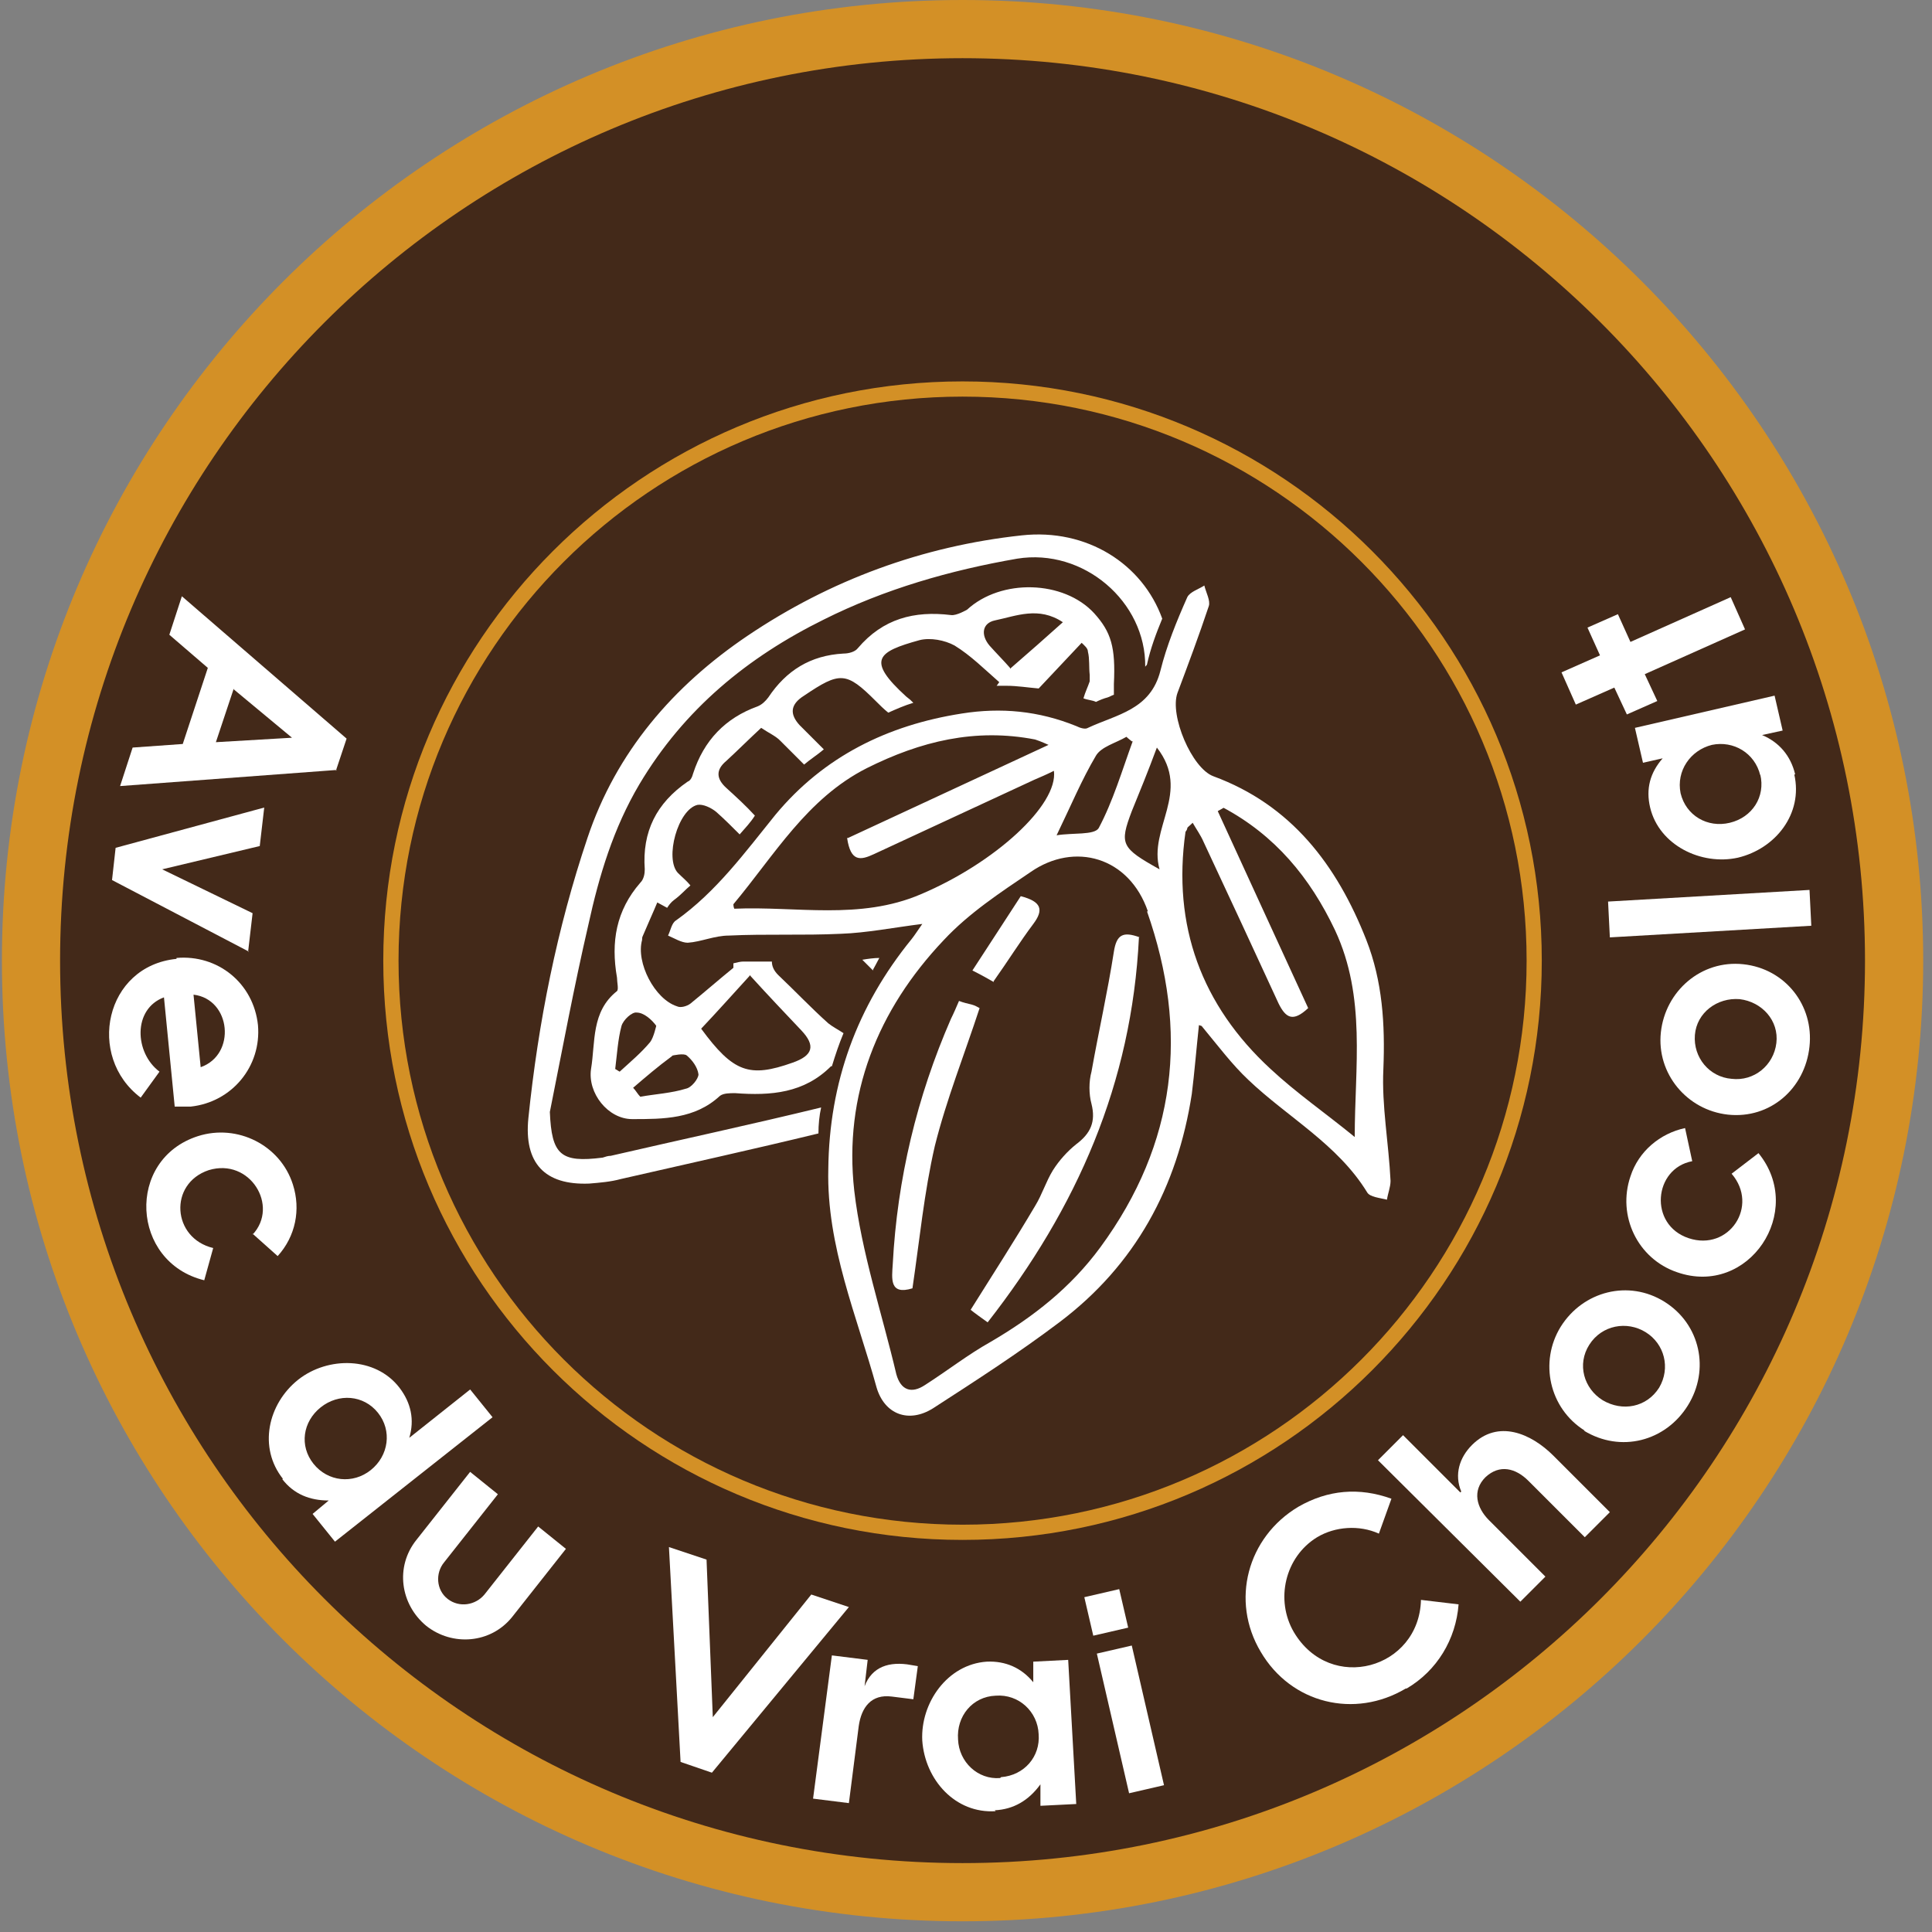
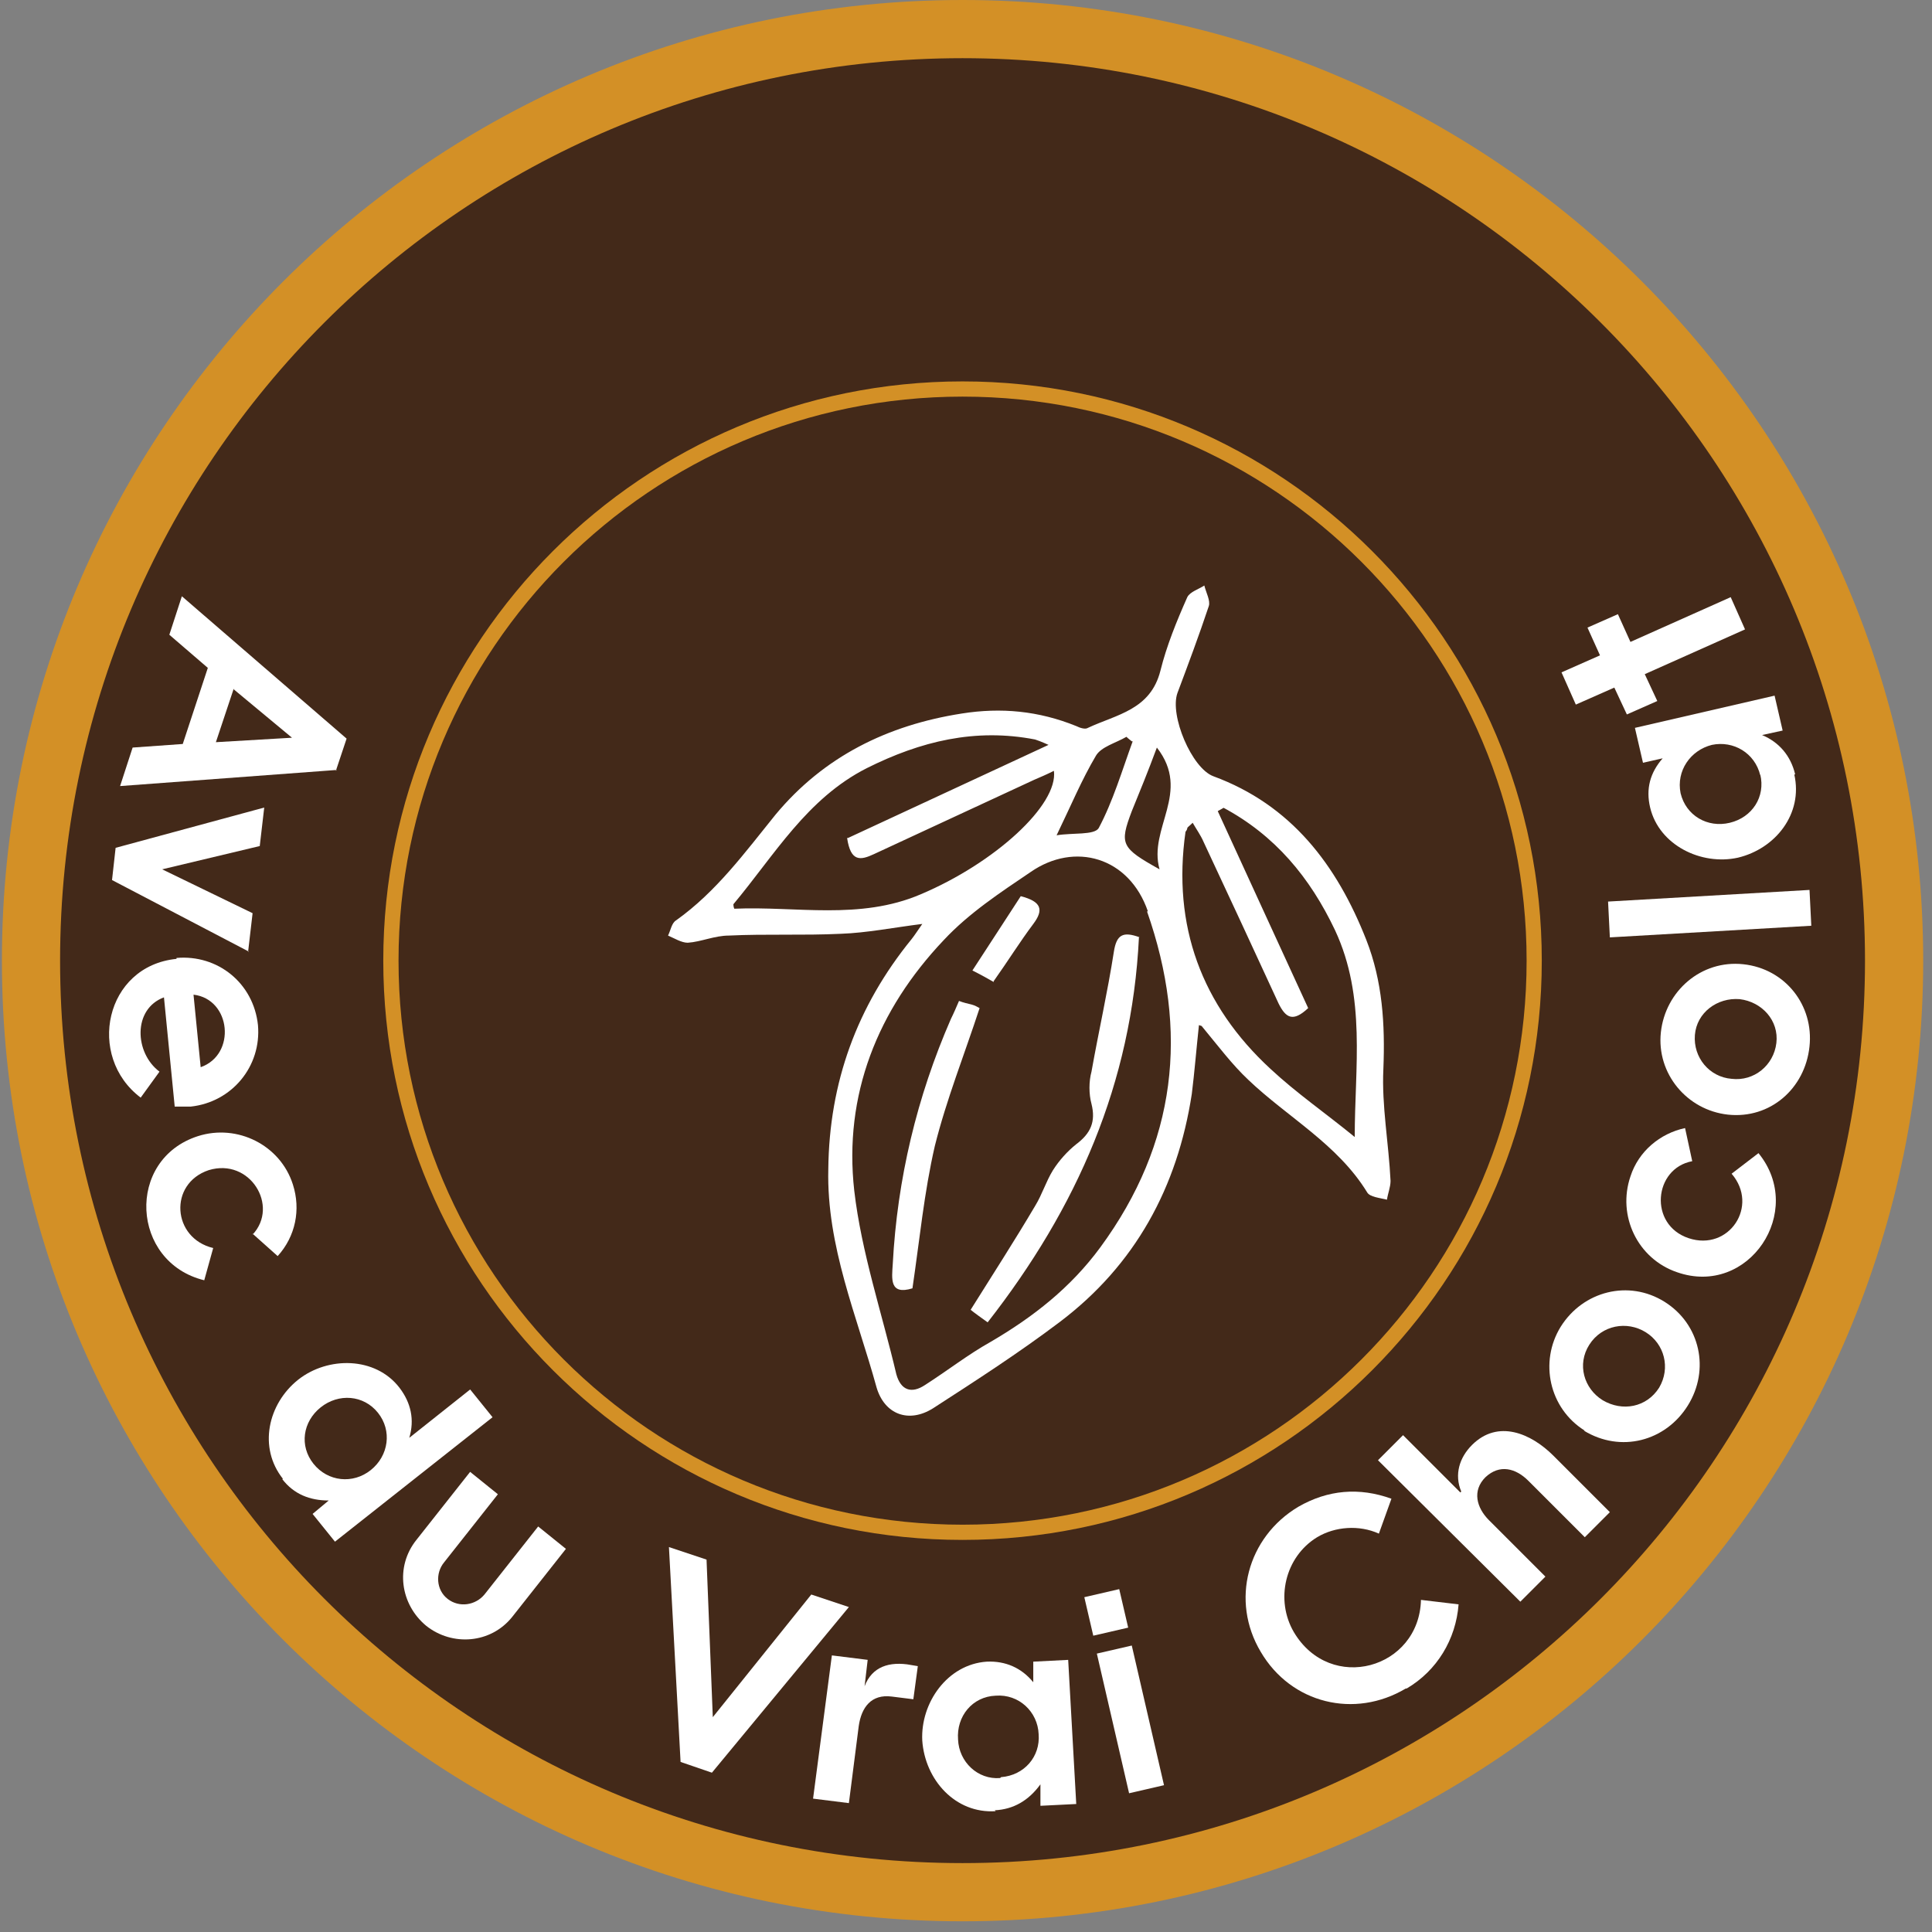
<svg xmlns="http://www.w3.org/2000/svg" width="128" height="128" viewBox="0 0 128 128" fill="none">
  <rect x="0" y="0" width="128" height="128" fill="#808080" stroke="none" />
  <path d="M63.771 127.291C98.922 127.291 127.417 98.796 127.417 63.645C127.417 28.495 98.922 0 63.771 0C28.621 0 0.126 28.495 0.126 63.645C0.126 98.796 28.621 127.291 63.771 127.291Z" fill="#D39026" />
  <path d="M63.771 123.435C96.792 123.435 123.561 96.666 123.561 63.645C123.561 30.624 96.792 3.855 63.771 3.855C30.75 3.855 3.981 30.624 3.981 63.645C3.981 96.666 30.75 123.435 63.771 123.435Z" fill="#432919" />
  <path d="M22.311 51.011L7.956 52.079L8.787 49.528L12.108 49.291L13.769 44.249L11.219 42.054L12.049 39.504L22.963 48.935L22.251 51.07L22.311 51.011ZM15.489 45.613L14.303 49.172L19.345 48.876L15.489 45.673V45.613Z" fill="white" />
  <path d="M16.498 63.052L7.422 58.306L7.66 56.171L17.506 53.502L17.209 56.053L10.744 57.595L16.735 60.501L16.438 63.052H16.498Z" fill="white" />
  <path d="M11.694 63.467C14.422 63.23 16.795 65.128 17.091 67.916C17.329 70.644 15.371 73.017 12.643 73.314C12.287 73.314 11.931 73.314 11.575 73.314L10.863 66.077C8.787 66.848 8.906 69.755 10.567 71L9.321 72.721C5.703 69.992 6.949 64.001 11.694 63.527V63.467ZM13.295 70.704C15.668 69.873 15.312 66.196 12.821 65.899L13.295 70.704Z" fill="white" />
  <path d="M16.735 81.796C18.514 79.897 16.557 76.694 13.829 77.525C11.159 78.415 11.396 82.033 14.125 82.685L13.532 84.821C8.668 83.634 8.312 76.813 13.117 75.271C15.727 74.44 18.574 75.864 19.404 78.474C19.938 80.135 19.582 81.914 18.396 83.219L16.735 81.736V81.796Z" fill="white" />
  <path d="M18.753 97.988C17.092 95.912 17.745 93.005 19.761 91.404C21.719 89.862 24.863 89.862 26.464 91.938C27.235 92.946 27.472 94.073 27.116 95.26L31.15 92.056L32.633 93.895L22.193 102.14L20.71 100.301L21.778 99.412C20.532 99.412 19.465 98.996 18.694 97.988H18.753ZM20.77 96.98C21.719 98.166 23.38 98.344 24.566 97.395C25.752 96.446 25.989 94.785 25.04 93.599C24.091 92.412 22.43 92.294 21.244 93.243C20.058 94.192 19.821 95.793 20.77 96.98Z" fill="white" />
  <path d="M29.427 103.505C28.834 104.217 28.893 105.344 29.664 105.937C30.435 106.531 31.503 106.353 32.096 105.641L35.655 101.133L37.494 102.616L33.935 107.124C32.511 108.903 29.961 109.081 28.241 107.717C26.52 106.293 26.165 103.802 27.588 102.023L31.147 97.515L32.986 98.998L29.427 103.505Z" fill="white" />
  <path d="M56.241 106.471L47.166 117.445L45.09 116.733L44.319 102.497L46.81 103.327L47.225 113.767L53.75 105.641L56.241 106.471Z" fill="white" />
  <path d="M57.19 111.987C57.605 110.564 58.673 110.089 60.096 110.267L60.808 110.386L60.511 112.58L59.088 112.402C57.724 112.224 57.071 113.114 56.893 114.36L56.241 119.461L53.868 119.164L55.114 109.674L57.486 109.97L57.249 111.987H57.19Z" fill="white" />
  <path d="M65.966 119.995C63.296 120.173 61.28 117.919 61.102 115.309C60.983 112.818 62.763 110.267 65.372 110.089C66.618 110.03 67.686 110.505 68.457 111.454V110.089L70.77 109.971L71.304 119.52L68.931 119.639V118.216C68.16 119.283 67.152 119.876 65.906 119.936L65.966 119.995ZM66.321 117.741C67.864 117.622 68.931 116.377 68.813 114.894C68.753 113.411 67.508 112.225 65.966 112.343C64.423 112.403 63.356 113.708 63.474 115.25C63.534 116.733 64.779 117.919 66.262 117.8L66.321 117.741Z" fill="white" />
  <path d="M71.839 105.818L74.152 105.284L74.745 107.835L72.432 108.369L71.839 105.818ZM72.669 109.555L74.983 109.021L77.118 118.274L74.805 118.808L72.669 109.555Z" fill="white" />
  <path d="M93.135 111.869C89.754 113.886 85.543 112.877 83.526 109.437C81.509 106.056 82.636 101.845 86.017 99.828C87.975 98.701 90.05 98.523 92.186 99.294L91.355 101.607C90.05 101.014 88.449 101.133 87.263 101.845C85.127 103.15 84.475 105.997 85.721 108.132C88.152 112.225 94.025 110.564 94.143 105.997L96.635 106.293C96.457 108.607 95.211 110.683 93.194 111.869H93.135Z" fill="white" />
  <path d="M96.812 98.82C96.337 97.693 96.693 96.566 97.523 95.735C99.243 94.015 101.438 94.964 102.921 96.447L106.658 100.184L104.997 101.845L101.26 98.108C100.43 97.278 99.362 96.981 98.413 97.871C97.523 98.76 97.82 99.887 98.65 100.718L102.387 104.455L100.726 106.116L91.295 96.744L92.956 95.083L96.752 98.879L96.812 98.82Z" fill="white" />
  <path d="M104.998 94.786C102.625 93.304 101.973 90.219 103.397 87.906C104.879 85.533 107.904 84.762 110.277 86.245C112.65 87.728 113.302 90.753 111.819 93.126C110.336 95.498 107.371 96.269 104.939 94.786H104.998ZM109.921 91.939C110.692 90.634 110.277 89.033 109.031 88.262C107.786 87.491 106.125 87.787 105.295 89.092C104.464 90.397 104.939 91.999 106.184 92.77C107.489 93.541 109.091 93.244 109.921 91.939Z" fill="white" />
  <path d="M112.115 76.932C109.564 77.406 109.208 81.143 111.877 82.033C114.546 82.923 116.563 79.898 114.724 77.762L116.504 76.398C119.648 80.254 115.851 85.948 111.106 84.287C108.496 83.397 107.132 80.55 108.022 77.94C108.556 76.279 109.979 75.093 111.64 74.737L112.115 76.932Z" fill="white" />
  <path d="M114.486 73.848C111.757 73.551 109.74 71.119 110.037 68.391C110.334 65.662 112.706 63.586 115.494 63.883C118.282 64.179 120.18 66.611 119.883 69.34C119.587 72.128 117.273 74.144 114.486 73.848ZM117.689 69.103C117.867 67.62 116.74 66.374 115.257 66.196C113.774 66.077 112.41 67.086 112.291 68.569C112.172 70.052 113.24 71.356 114.723 71.475C116.206 71.653 117.511 70.585 117.689 69.103Z" fill="white" />
  <path d="M106.657 62.104L106.539 59.731L119.885 58.96L120.003 61.333L106.657 62.104Z" fill="white" />
  <path d="M118.876 51.308C119.469 53.917 117.63 56.231 115.139 56.824C112.707 57.358 109.919 55.994 109.326 53.502C109.03 52.257 109.326 51.189 110.157 50.24L108.852 50.536L108.318 48.223L117.571 46.088L118.105 48.401L116.741 48.698C117.868 49.172 118.639 50.062 118.935 51.308H118.876ZM116.622 51.367C116.266 49.884 114.843 49.054 113.419 49.35C111.995 49.706 111.046 51.07 111.343 52.553C111.699 54.036 113.122 54.867 114.605 54.511C116.088 54.155 116.978 52.791 116.622 51.308V51.367Z" fill="white" />
  <path d="M107.784 47.334L106.953 45.554L104.403 46.681L103.454 44.546L106.004 43.419L105.174 41.58L107.19 40.691L108.021 42.529L114.664 39.563L115.613 41.699L108.97 44.665L109.8 46.444L107.784 47.334Z" fill="white" />
  <path d="M63.77 102.023C84.965 102.023 102.147 84.841 102.147 63.646C102.147 42.451 84.965 25.269 63.77 25.269C42.575 25.269 25.393 42.451 25.393 63.646C25.393 84.841 42.575 102.023 63.77 102.023Z" fill="#D39026" />
  <path d="M63.773 101.015C84.411 101.015 101.142 84.284 101.142 63.646C101.142 43.008 84.411 26.277 63.773 26.277C43.135 26.277 26.404 43.008 26.404 63.646C26.404 84.284 43.135 101.015 63.773 101.015Z" fill="#432919" />
  <path d="M79.433 67.916C79.255 69.577 79.137 71.06 78.959 72.483C78.01 78.652 75.222 83.812 70.18 87.609C67.511 89.625 64.664 91.464 61.817 93.303C60.215 94.311 58.614 93.718 58.08 91.939C56.775 87.193 54.758 82.567 54.877 77.466C54.936 71.712 56.775 66.67 60.393 62.222C60.63 61.925 60.808 61.628 61.105 61.213C59.207 61.45 57.427 61.806 55.707 61.866C53.216 61.984 50.725 61.866 48.293 61.984C47.344 61.984 46.454 62.4 45.564 62.459C45.149 62.459 44.675 62.162 44.259 61.984C44.437 61.628 44.497 61.154 44.793 60.976C47.462 59.078 49.361 56.468 51.377 53.977C54.58 50.121 58.792 48.045 63.715 47.274C66.325 46.859 68.816 47.096 71.307 48.105C71.544 48.223 71.9 48.342 72.078 48.223C73.976 47.333 76.23 47.037 76.883 44.427C77.298 42.766 77.951 41.165 78.662 39.563C78.84 39.207 79.433 39.029 79.789 38.792C79.908 39.267 80.204 39.8 80.086 40.156C79.433 42.114 78.722 44.012 78.01 45.91C77.476 47.393 78.959 50.892 80.382 51.426C85.543 53.324 88.568 57.298 90.525 62.281C91.593 65.009 91.771 67.856 91.652 70.822C91.534 73.254 92.008 75.746 92.127 78.237C92.127 78.652 91.949 79.067 91.89 79.482C91.415 79.364 90.763 79.304 90.585 79.008C88.627 75.805 85.306 74.025 82.696 71.534C81.628 70.526 80.738 69.339 79.611 67.975L79.433 67.916ZM76.052 60.383C74.807 56.765 71.189 55.756 68.282 57.773C66.265 59.137 64.189 60.501 62.529 62.281C58.139 66.907 55.885 72.542 56.597 78.889C57.072 82.982 58.436 87.015 59.385 91.049C59.681 92.117 60.393 92.354 61.283 91.761C62.766 90.812 64.13 89.744 65.613 88.913C68.46 87.253 70.951 85.295 72.909 82.626C77.951 75.746 78.781 68.331 75.993 60.383H76.052ZM81.094 53.502C81.094 53.502 80.798 53.68 80.679 53.739L83.645 60.205L86.67 66.789C85.662 67.738 85.187 67.441 84.713 66.492C83.052 62.874 81.391 59.315 79.73 55.756C79.552 55.341 79.255 54.926 79.018 54.511C78.781 54.748 78.662 54.807 78.662 54.867C78.662 54.926 78.603 55.044 78.544 55.104C77.654 61.332 79.611 66.611 84.179 70.822C85.899 72.424 87.797 73.729 89.754 75.33C89.754 70.704 90.525 66.077 88.449 61.628C86.788 58.129 84.475 55.341 81.035 53.502H81.094ZM56.182 55.519L69.468 49.35C68.935 49.113 68.757 49.054 68.579 48.994C64.605 48.223 60.986 49.113 57.427 50.892C53.453 52.909 51.318 56.646 48.589 59.908C48.589 59.908 48.589 60.086 48.649 60.205C52.742 60.027 56.953 60.976 60.986 59.256C65.909 57.18 70.121 53.324 69.824 51.07C69.35 51.307 68.935 51.486 68.519 51.663C64.96 53.324 61.461 54.926 57.902 56.587C57.012 57.002 56.36 57.12 56.123 55.519H56.182ZM74.985 49.113C74.985 49.113 74.748 48.935 74.629 48.816C73.917 49.231 72.968 49.469 72.612 50.062C71.663 51.663 70.951 53.384 70.002 55.341C71.07 55.163 72.493 55.341 72.79 54.867C73.739 53.087 74.332 51.07 75.044 49.113H74.985ZM76.646 49.528C76.052 51.13 75.519 52.434 74.985 53.739C74.154 55.934 74.273 56.171 76.824 57.595C76.052 54.867 78.959 52.494 76.646 49.528Z" fill="white" />
  <path d="M75.458 62.103C74.984 71.772 71.365 80.016 65.434 87.609C65.019 87.312 64.603 87.016 64.307 86.778C65.79 84.406 67.213 82.211 68.578 79.898C69.052 79.127 69.289 78.296 69.764 77.525C70.179 76.873 70.713 76.28 71.306 75.805C72.255 75.093 72.611 74.322 72.314 73.136C72.136 72.483 72.136 71.653 72.314 71.001C72.789 68.331 73.382 65.722 73.797 63.052C73.975 61.925 74.391 61.688 75.517 62.103H75.458Z" fill="white" />
  <path d="M60.452 85.355C58.91 85.829 59.088 84.702 59.147 83.753C59.444 78.118 60.749 72.661 63.003 67.501C63.181 67.145 63.359 66.73 63.537 66.314C63.833 66.433 64.13 66.492 64.367 66.552C64.604 66.611 64.782 66.73 64.901 66.789C63.892 69.873 62.706 72.839 61.935 75.924C61.223 79.008 60.927 82.152 60.452 85.355Z" fill="white" />
  <path d="M65.849 65.068C65.434 64.831 65.019 64.594 64.425 64.297C65.552 62.577 66.62 60.916 67.628 59.374C68.993 59.73 69.171 60.264 68.459 61.213C67.569 62.399 66.798 63.645 65.79 65.068H65.849Z" fill="white" />
-   <path d="M64.07 40.394C64.07 40.394 63.358 40.809 63.003 40.749C60.571 40.453 58.495 40.987 56.834 42.944C56.656 43.181 56.241 43.3 55.885 43.3C53.69 43.419 52.089 44.427 50.902 46.206C50.724 46.444 50.487 46.681 50.191 46.8C48.055 47.571 46.632 49.054 45.92 51.248C45.86 51.486 45.742 51.723 45.564 51.782C43.488 53.206 42.539 55.104 42.717 57.595C42.717 57.892 42.657 58.248 42.42 58.485C40.819 60.324 40.463 62.4 40.878 64.772C40.878 65.069 40.997 65.543 40.878 65.662C39.158 67.026 39.454 69.043 39.158 70.822C38.92 72.424 40.285 74.144 41.886 74.144C43.962 74.144 46.038 74.144 47.699 72.602C47.937 72.424 48.352 72.424 48.708 72.424C51.08 72.602 53.275 72.424 55.054 70.644H55.114C55.351 69.873 55.588 69.162 55.885 68.45C55.529 68.213 55.173 68.035 54.876 67.797C53.749 66.789 52.682 65.662 51.555 64.594C51.258 64.298 51.139 64.001 51.139 63.705C51.021 63.705 50.902 63.705 50.784 63.705C50.25 63.705 49.716 63.705 49.241 63.705C49.063 63.705 48.826 63.764 48.589 63.823C48.589 63.942 48.589 64.001 48.589 64.12C47.64 64.891 46.691 65.721 45.742 66.492C45.505 66.67 45.089 66.789 44.852 66.67C43.369 66.196 42.124 63.764 42.539 62.281C42.539 62.162 42.539 62.103 42.598 61.984C42.895 61.273 43.251 60.502 43.547 59.79C43.784 59.908 43.962 60.027 44.2 60.146C44.318 59.968 44.437 59.79 44.674 59.612C45.089 59.315 45.386 58.959 45.742 58.663C45.505 58.366 45.208 58.129 44.911 57.832C44.022 56.883 44.911 53.621 46.216 53.324C46.572 53.265 47.106 53.502 47.462 53.799C47.996 54.273 48.47 54.748 49.004 55.282C49.36 54.867 49.716 54.511 50.013 54.036C49.419 53.384 48.767 52.791 48.114 52.197C47.462 51.604 47.403 51.011 48.114 50.418C48.886 49.706 49.597 48.994 50.428 48.223C50.962 48.579 51.377 48.757 51.673 49.054C52.207 49.587 52.741 50.121 53.275 50.655C53.69 50.299 54.165 50.003 54.58 49.647C54.046 49.113 53.512 48.579 52.978 48.045C52.326 47.334 52.326 46.681 53.275 46.088C55.648 44.486 56.063 44.486 58.02 46.444C58.317 46.74 58.554 46.978 58.85 47.215C59.384 46.978 59.918 46.74 60.511 46.562C60.333 46.385 60.274 46.325 60.037 46.147C57.368 43.715 58.139 43.181 60.926 42.41C61.638 42.232 62.587 42.41 63.24 42.766C64.308 43.419 65.257 44.368 66.206 45.198C66.146 45.258 66.087 45.376 66.028 45.435C66.265 45.435 66.502 45.435 66.68 45.435C67.392 45.435 68.104 45.554 68.816 45.613C69.764 44.605 70.714 43.597 71.663 42.588C71.841 42.766 72.078 42.944 72.078 43.181C72.197 43.656 72.137 44.19 72.197 44.724C72.197 44.842 72.197 45.02 72.197 45.139C72.078 45.495 71.9 45.851 71.781 46.266C72.078 46.385 72.374 46.385 72.612 46.503C72.849 46.385 73.145 46.266 73.383 46.206C73.561 46.147 73.62 46.088 73.798 46.029C73.798 45.791 73.798 45.554 73.798 45.317C73.917 42.885 73.62 41.877 72.493 40.631C70.476 38.436 66.324 38.318 64.07 40.394ZM49.716 64.654C50.902 65.959 52.029 67.145 53.097 68.272C54.046 69.28 53.868 69.933 52.504 70.407C49.657 71.416 48.589 71.06 46.454 68.153C47.521 67.026 48.47 65.959 49.716 64.594V64.654ZM44.556 69.933C44.556 69.933 45.327 69.755 45.505 69.933C45.86 70.229 46.216 70.704 46.276 71.178C46.276 71.475 45.801 72.068 45.445 72.127C44.496 72.424 43.428 72.483 42.42 72.661C42.242 72.483 42.124 72.246 41.946 72.068C42.776 71.356 43.606 70.644 44.496 69.992L44.556 69.933ZM43.488 67.916C43.488 67.916 43.31 68.746 43.073 69.043C42.479 69.755 41.768 70.348 41.056 71C40.937 70.941 40.878 70.882 40.759 70.822C40.878 69.873 40.937 68.865 41.175 67.975C41.293 67.56 41.886 67.026 42.183 67.085C42.657 67.085 43.191 67.56 43.488 67.975V67.916ZM66.917 44.249C66.561 43.834 66.028 43.3 65.553 42.766C64.96 42.054 65.079 41.283 65.909 41.105C67.333 40.809 68.816 40.156 70.417 41.224C69.29 42.232 68.222 43.181 66.917 44.308V44.249ZM67.689 35.47C61.105 36.182 54.995 38.436 49.538 42.114C44.615 45.435 40.819 49.825 38.92 55.519C36.904 61.51 35.658 67.738 35.006 74.085C34.709 77.05 36.073 78.533 39.039 78.415C39.751 78.356 40.463 78.296 41.115 78.118C45.505 77.11 49.835 76.161 54.224 75.093C54.224 74.5 54.283 73.907 54.402 73.373C49.775 74.5 45.089 75.508 40.463 76.576C40.285 76.576 40.107 76.635 39.929 76.695C37.141 77.05 36.548 76.517 36.429 73.67C37.26 69.517 38.031 65.365 38.98 61.273C39.692 58.01 40.641 54.867 42.361 51.96C45.327 46.978 49.538 43.537 54.58 41.046C58.613 39.029 62.943 37.784 67.392 37.013C71.781 36.301 75.933 39.86 75.874 44.19C75.874 44.13 75.993 44.071 75.993 44.012C76.23 42.944 76.586 41.995 77.001 40.987C75.696 37.368 72.019 34.996 67.689 35.47ZM57.842 64.238C57.842 64.238 58.139 63.705 58.257 63.467C57.901 63.467 57.486 63.527 57.13 63.586C57.368 63.823 57.605 64.061 57.842 64.298V64.238Z" fill="white" />
</svg>